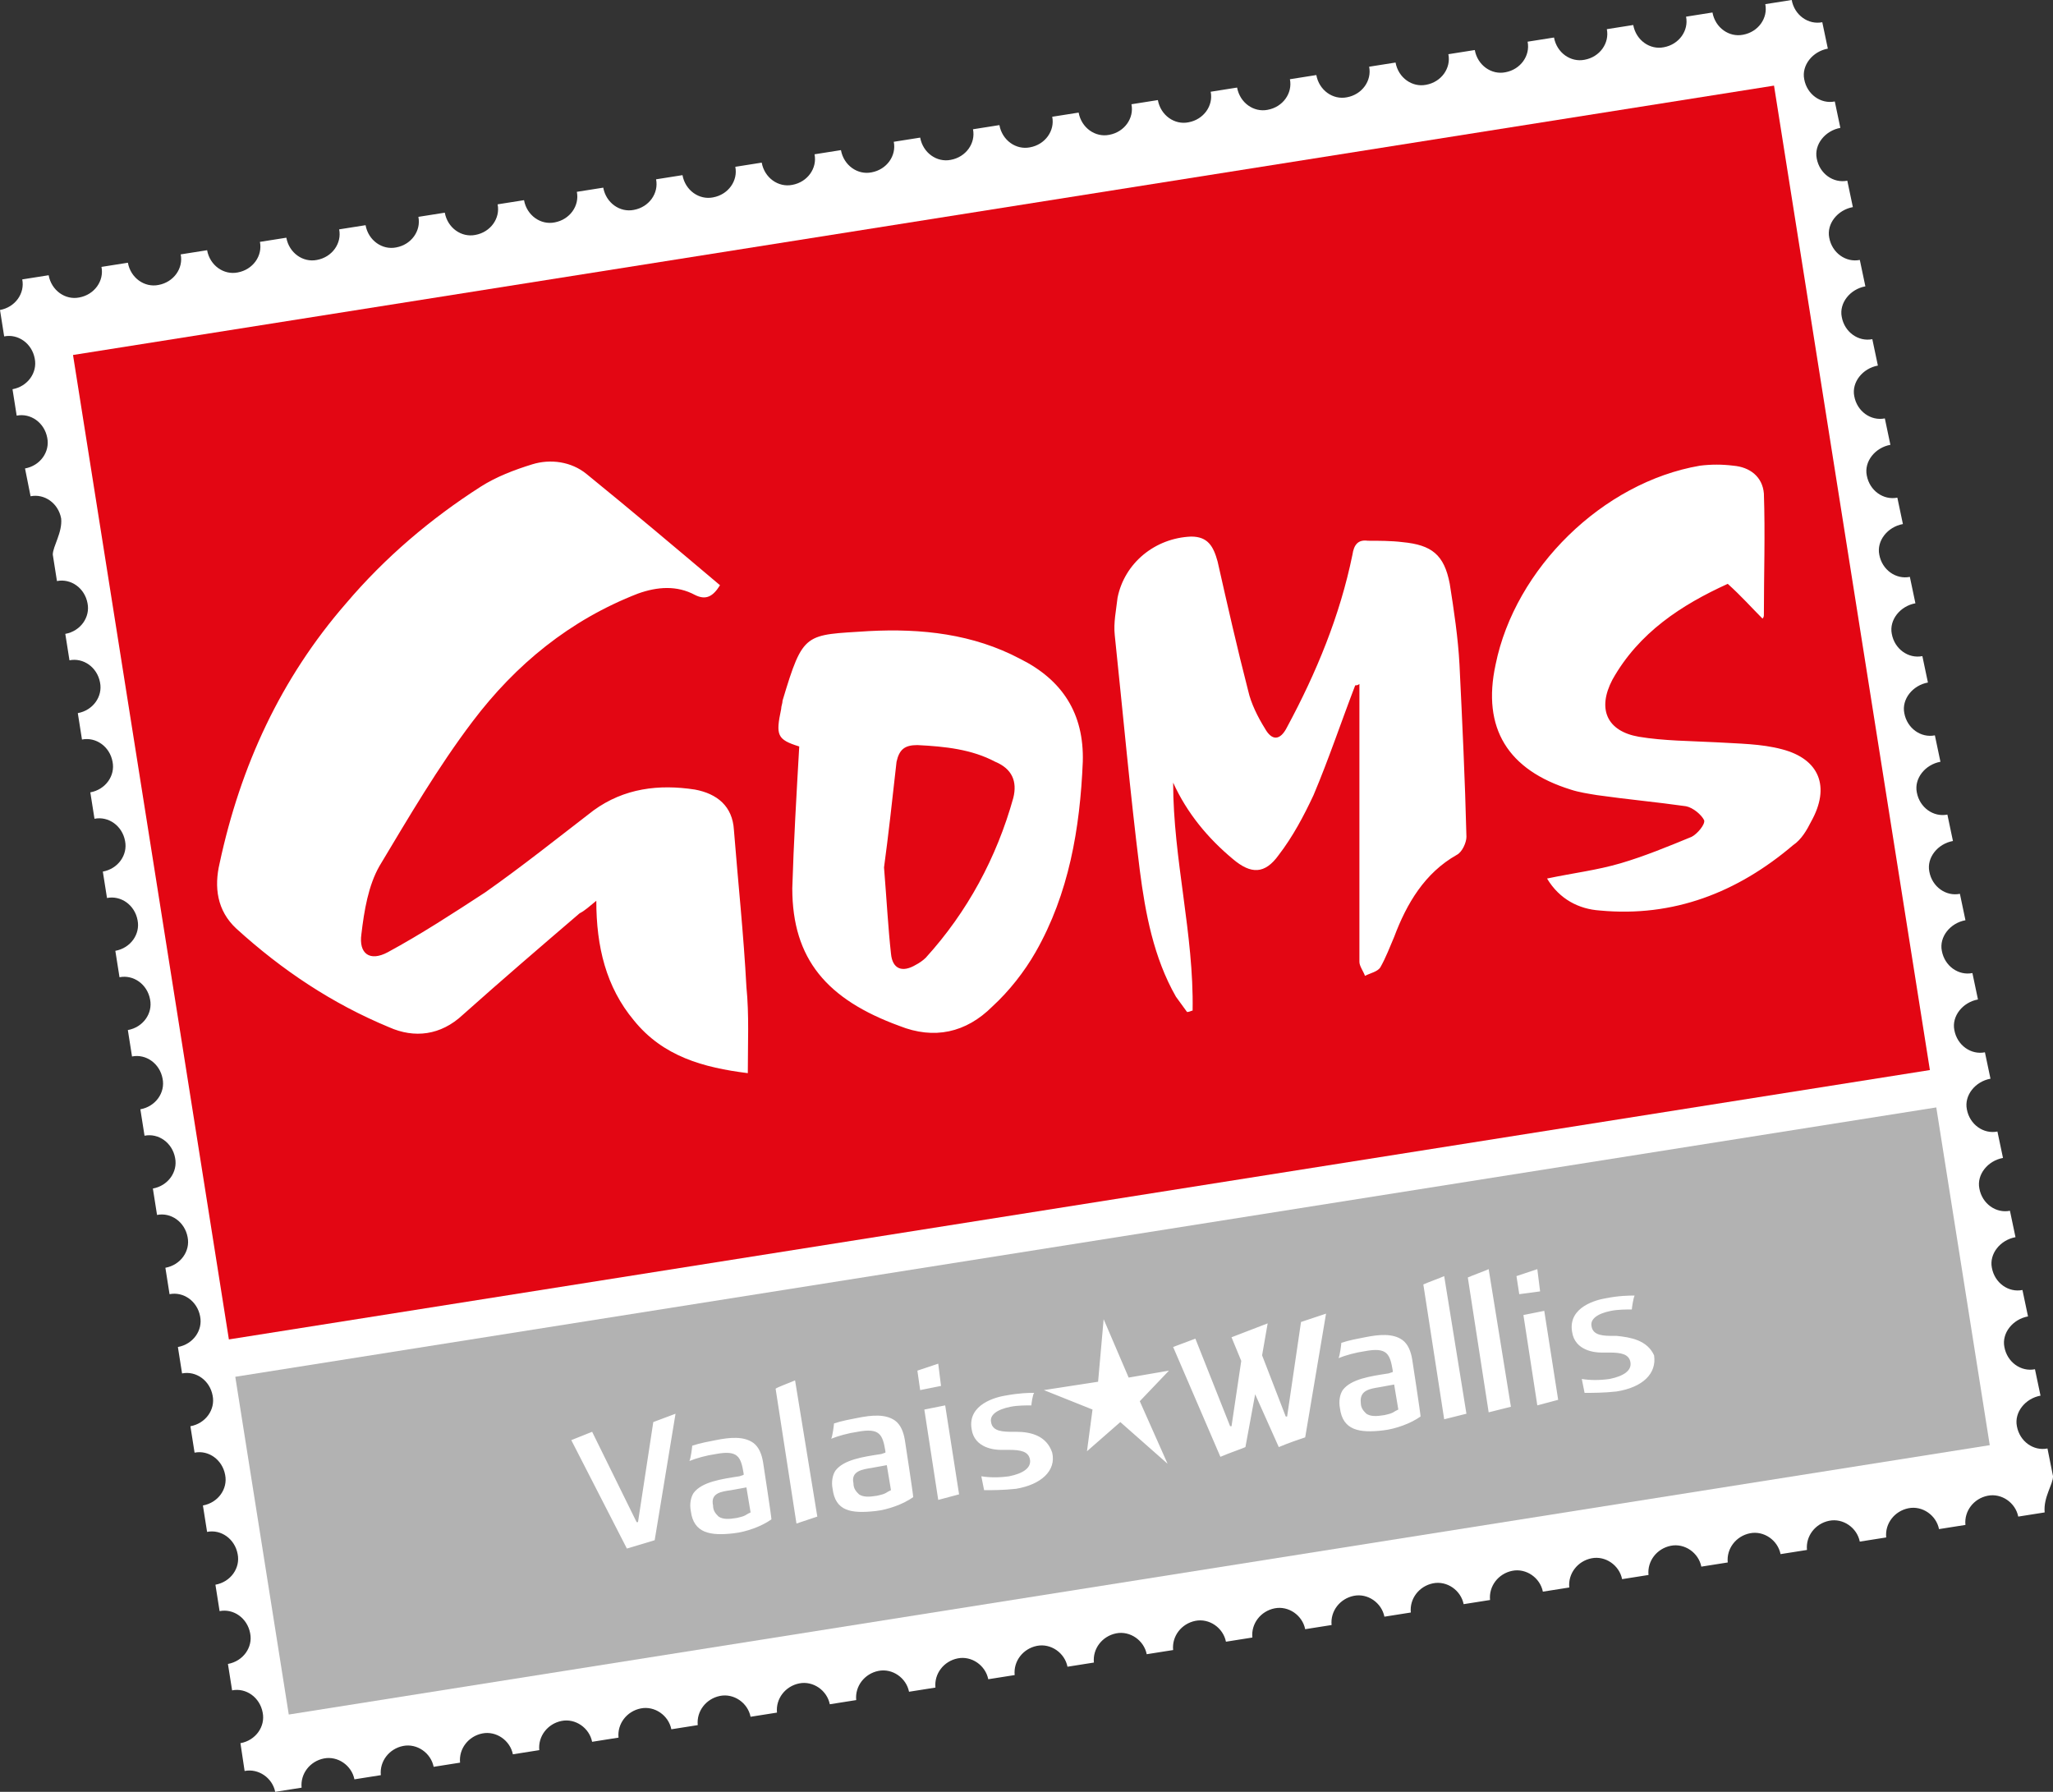
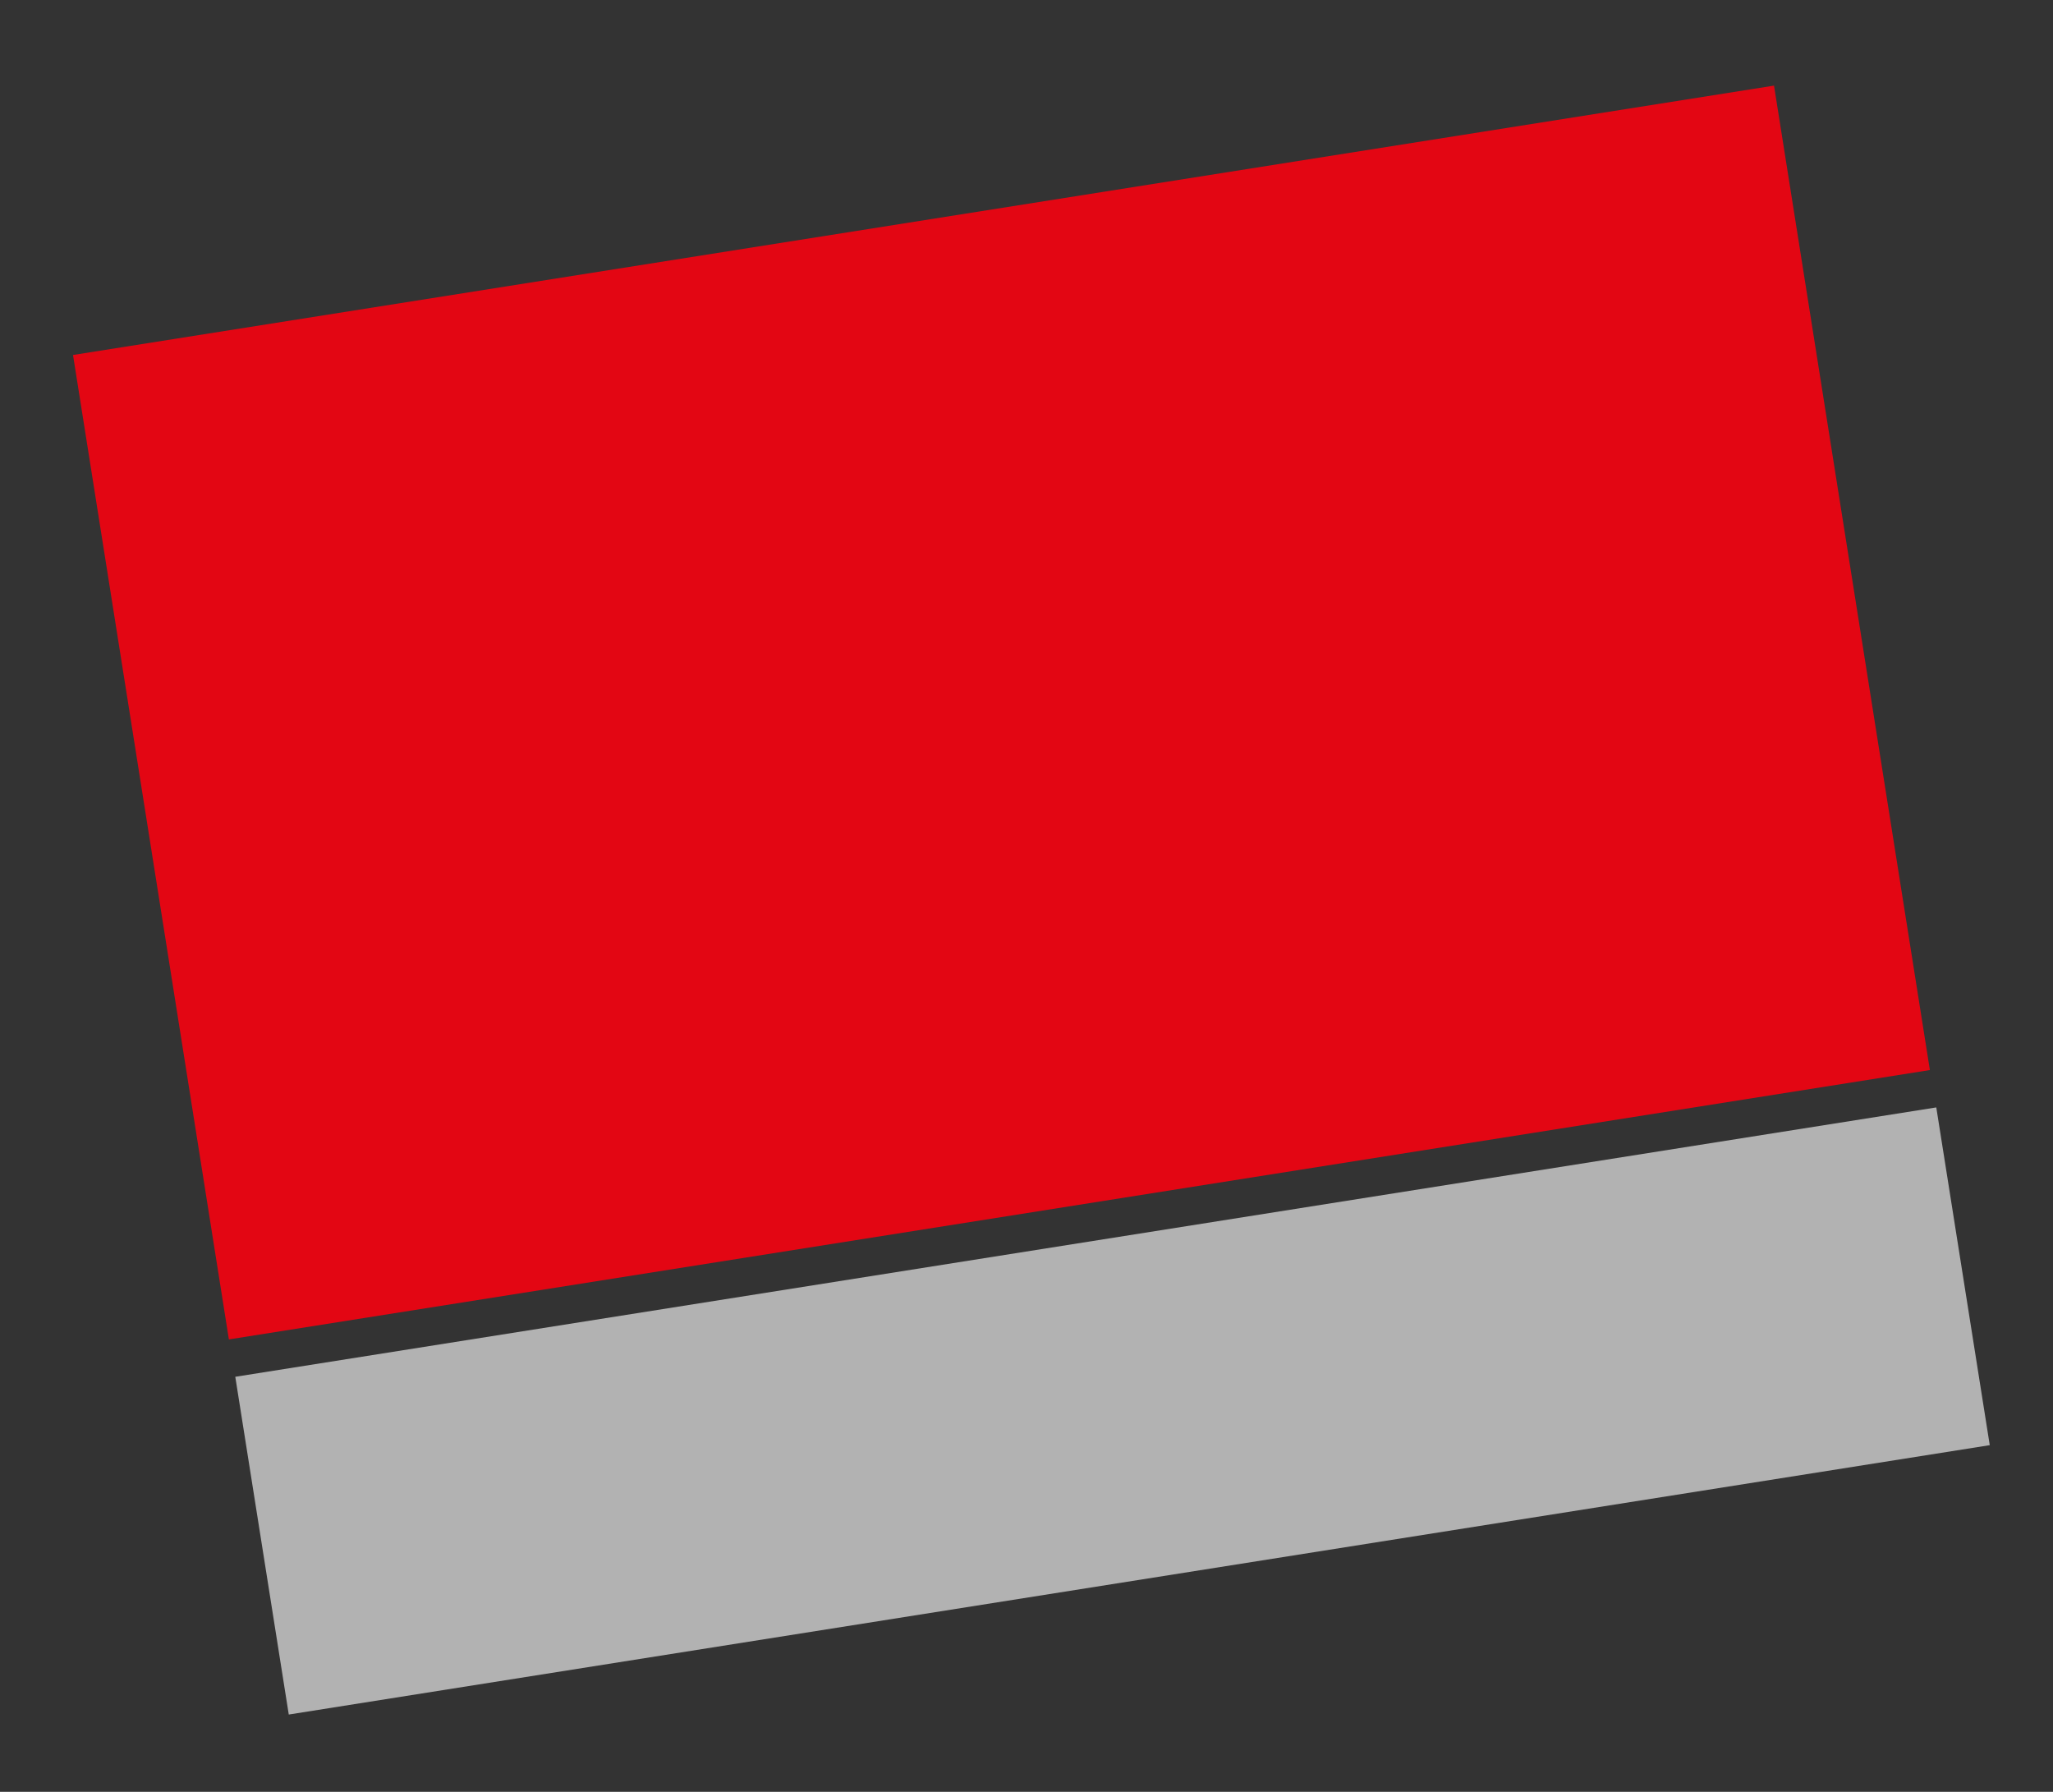
<svg xmlns="http://www.w3.org/2000/svg" class="pageheader__logo" version="1.1" id="Ebene_1" x="0px" y="0px" viewBox="0 0 147.7 128.9" style="enable-background:new 0 0 147.7 128.9;" xml:space="preserve">
  <rect x="0" y="0" width="147.7" height="128.9" fill="#333333" stroke="none" />
  <g>
-     <path style="fill:#FFFFFF;" d="M147.1,108.8l-1.9,0.3c-0.2-1-1.2-1.7-2.2-1.5s-1.7,1.1-1.6,2.1   l-1.9,0.3c-0.2-1-1.2-1.7-2.2-1.5s-1.7,1.1-1.6,2.1l-1.9,0.3c-0.2-1-1.2-1.7-2.2-1.5   s-1.7,1.1-1.6,2.1l-1.9,0.3c-0.2-1-1.2-1.7-2.2-1.5s-1.7,1.1-1.6,2.1l-1.9,0.3   c-0.2-1-1.2-1.7-2.2-1.5s-1.7,1.1-1.6,2.1l-1.9,0.3c-0.2-1-1.2-1.7-2.2-1.5s-1.7,1.1-1.6,2.1   l-1.9,0.3c-0.2-1-1.2-1.7-2.2-1.5s-1.7,1.1-1.6,2.1l-1.9,0.3c-0.2-1-1.2-1.7-2.2-1.5   s-1.7,1.1-1.6,2.1l-1.9,0.3c-0.2-1-1.2-1.7-2.2-1.5s-1.7,1.1-1.6,2.1l-1.9,0.3   c-0.2-1-1.2-1.7-2.2-1.5s-1.7,1.1-1.6,2.1l-1.9,0.3c-0.2-1-1.2-1.7-2.2-1.5s-1.7,1.1-1.6,2.1   l-1.9,0.3c-0.2-1-1.2-1.7-2.2-1.5s-1.7,1.1-1.6,2.1l-1.9,0.3c-0.2-1-1.2-1.7-2.2-1.5   s-1.7,1.1-1.6,2.1l-1.9,0.3c-0.2-1-1.2-1.7-2.2-1.5s-1.7,1.1-1.6,2.1l-1.9,0.3   c-0.2-1-1.2-1.7-2.2-1.5c-1,0.2-1.7,1.1-1.6,2.1l-1.9,0.3c-0.2-1-1.2-1.7-2.2-1.5s-1.7,1.1-1.6,2.1l-1.9,0.3   c-0.2-1-1.2-1.7-2.2-1.5s-1.7,1.1-1.6,2.1l-1.9,0.3c-0.2-1-1.2-1.7-2.2-1.5s-1.7,1.1-1.6,2.1l-1.9,0.3   c-0.2-1-1.2-1.7-2.2-1.5s-1.7,1.1-1.6,2.1l-1.9,0.3c-0.2-1-1.2-1.7-2.2-1.5s-1.7,1.1-1.6,2.1l-1.9,0.3   c-0.2-1-1.2-1.7-2.2-1.5s-1.7,1.1-1.6,2.1l-1.9,0.3c-0.2-1-1.2-1.7-2.2-1.5s-1.7,1.1-1.6,2.1l-1.9,0.3   c-0.2-1-1.2-1.7-2.2-1.5l-0.3-2c1.1-0.2,1.8-1.2,1.6-2.2c-0.2-1.1-1.2-1.8-2.2-1.6l-0.3-1.9c1.1-0.2,1.8-1.2,1.6-2.2   c-0.2-1.1-1.2-1.8-2.2-1.6l-0.3-1.9c1.1-0.2,1.8-1.2,1.6-2.2c-0.2-1.1-1.2-1.8-2.2-1.6l-0.3-1.9   c1.1-0.2,1.8-1.2,1.6-2.2c-0.2-1.1-1.2-1.8-2.2-1.6l-0.3-1.9c1.1-0.2,1.8-1.2,1.6-2.2   c-0.2-1.1-1.2-1.8-2.2-1.6l-0.3-1.9c1.1-0.2,1.8-1.2,1.6-2.2c-0.2-1.1-1.2-1.8-2.2-1.6l-0.3-1.9   c1.1-0.2,1.8-1.2,1.6-2.2c-0.2-1.1-1.2-1.8-2.2-1.6l-0.3-1.9c1.1-0.2,1.8-1.2,1.6-2.2c-0.2-1.1-1.2-1.8-2.2-1.6   l-0.3-1.9c1.1-0.2,1.8-1.2,1.6-2.2c-0.2-1.1-1.2-1.8-2.2-1.6l-0.3-1.9c1.1-0.2,1.8-1.2,1.6-2.2c-0.2-1.1-1.2-1.8-2.2-1.6l-0.3-1.9   c1.1-0.2,1.8-1.2,1.6-2.2c-0.2-1.1-1.2-1.8-2.2-1.6l-0.3-1.9c1.1-0.2,1.8-1.2,1.6-2.2c-0.2-1.1-1.2-1.8-2.2-1.6l-0.3-1.9   c1.1-0.2,1.8-1.2,1.6-2.2c-0.2-1.1-1.2-1.8-2.2-1.6l-0.3-1.9c1.1-0.2,1.8-1.2,1.6-2.2c-0.2-1.1-1.2-1.8-2.2-1.6l-0.3-1.9   c1.1-0.2,1.8-1.2,1.6-2.2c-0.2-1.1-1.2-1.8-2.2-1.6l-0.3-1.9C3.8,39.3,4.5,38.3,4.4,37.3c-0.2-1.1-1.2-1.8-2.2-1.6   l-0.4-2c1.1-0.2,1.8-1.2,1.6-2.2c-0.2-1.1-1.2-1.8-2.2-1.6l-0.3-1.9c1.1-0.2,1.8-1.2,1.6-2.2c-0.2-1.1-1.2-1.8-2.2-1.6L0,22.3   c1.1-0.2,1.8-1.2,1.6-2.2l1.9-0.3c0.2,1.1,1.2,1.8,2.2,1.6c1.1-0.2,1.8-1.2,1.6-2.2l1.9-0.3c0.2,1.1,1.2,1.8,2.2,1.6   c1.1-0.2,1.8-1.2,1.6-2.2l1.9-0.3c0.2,1.1,1.2,1.8,2.2,1.6c1.1-0.2,1.8-1.2,1.6-2.2l1.9-0.3c0.2,1.1,1.2,1.8,2.2,1.6   c1.1-0.2,1.8-1.2,1.6-2.2l1.9-0.3c0.2,1.1,1.2,1.8,2.2,1.6c1.1-0.2,1.8-1.2,1.6-2.2l1.9-0.3c0.2,1.1,1.2,1.8,2.2,1.6   c1.1-0.2,1.8-1.2,1.6-2.2l1.9-0.3c0.2,1.1,1.2,1.8,2.2,1.6c1.1-0.2,1.8-1.2,1.6-2.2l1.9-0.3c0.2,1.1,1.2,1.8,2.2,1.6   c1.1-0.2,1.8-1.2,1.6-2.2l1.9-0.3c0.2,1.1,1.2,1.8,2.2,1.6c1.1-0.2,1.8-1.2,1.6-2.2l1.9-0.3c0.2,1.1,1.2,1.8,2.2,1.6   c1.1-0.2,1.8-1.2,1.6-2.2l1.9-0.3c0.2,1.1,1.2,1.8,2.2,1.6c1.1-0.2,1.8-1.2,1.6-2.2l1.9-0.3c0.2,1.1,1.2,1.8,2.2,1.6   c1.1-0.2,1.8-1.2,1.6-2.2l1.9-0.3c0.2,1.1,1.2,1.8,2.2,1.6c1.1-0.2,1.8-1.2,1.6-2.2l1.9-0.3   c0.2,1.1,1.2,1.8,2.2,1.6c1.1-0.2,1.8-1.2,1.6-2.2l1.9-0.3c0.2,1.1,1.2,1.8,2.2,1.6c1.1-0.2,1.8-1.2,1.6-2.2   l1.9-0.3c0.2,1.1,1.2,1.8,2.2,1.6c1.1-0.2,1.8-1.2,1.6-2.2l1.9-0.3c0.2,1.1,1.2,1.8,2.2,1.6   c1.1-0.2,1.8-1.2,1.6-2.2l1.9-0.3c0.2,1.1,1.2,1.8,2.2,1.6c1.1-0.2,1.8-1.2,1.6-2.2l1.9-0.3   c0.2,1.1,1.2,1.8,2.2,1.6c1.1-0.2,1.8-1.2,1.6-2.2l1.9-0.3c0.2,1.1,1.2,1.8,2.2,1.6c1.1-0.2,1.8-1.2,1.6-2.2   l1.9-0.3c0.2,1.1,1.2,1.8,2.2,1.6c1.1-0.2,1.8-1.2,1.6-2.2l1.9-0.3c0.2,1.1,1.2,1.8,2.2,1.6   c1.1-0.2,1.8-1.2,1.6-2.2l1.9-0.3c0.2,1.1,1.2,1.8,2.2,1.6l0.4,1.9c-1.1,0.2-1.9,1.2-1.7,2.2   c0.2,1.1,1.2,1.8,2.2,1.6l0.4,1.9c-1.1,0.2-1.9,1.2-1.7,2.2c0.2,1.1,1.2,1.8,2.2,1.6l0.4,1.9   c-1.1,0.2-1.9,1.2-1.7,2.2c0.2,1.1,1.2,1.8,2.2,1.6l0.4,1.9c-1.1,0.2-1.9,1.2-1.7,2.2c0.2,1.1,1.2,1.8,2.2,1.6   l0.4,1.9c-1.1,0.2-1.9,1.2-1.7,2.2c0.2,1.1,1.2,1.8,2.2,1.6l0.4,1.9c-1.1,0.2-1.9,1.2-1.7,2.2   c0.2,1.1,1.2,1.8,2.2,1.6l0.4,1.9c-1.1,0.2-1.9,1.2-1.7,2.2c0.2,1.1,1.2,1.8,2.2,1.6l0.4,1.9   c-1.1,0.2-1.9,1.2-1.7,2.2c0.2,1.1,1.2,1.8,2.2,1.6l0.4,1.9c-1.1,0.2-1.9,1.2-1.7,2.2c0.2,1.1,1.2,1.8,2.2,1.6   l0.4,1.9c-1.1,0.2-1.9,1.2-1.7,2.2c0.2,1.1,1.2,1.8,2.2,1.6l0.4,1.9c-1.1,0.2-1.9,1.2-1.7,2.2   c0.2,1.1,1.2,1.8,2.2,1.6l0.4,1.9c-1.1,0.2-1.9,1.2-1.7,2.2c0.2,1.1,1.2,1.8,2.2,1.6l0.4,1.9   c-1.1,0.2-1.9,1.2-1.7,2.2c0.2,1.1,1.2,1.8,2.2,1.6l0.4,1.9c-1.1,0.2-1.9,1.2-1.7,2.2c0.2,1.1,1.2,1.8,2.2,1.6   l0.4,1.9c-1.1,0.2-1.9,1.2-1.7,2.2c0.2,1.1,1.2,1.8,2.2,1.6l0.4,1.9c-1.1,0.2-1.9,1.2-1.7,2.2   c0.2,1.1,1.2,1.8,2.2,1.6l0.4,1.9c-1.1,0.2-1.9,1.2-1.7,2.2c0.2,1.1,1.2,1.8,2.2,1.6   l0.4,1.9c-1.1,0.2-1.9,1.2-1.7,2.2c0.2,1.1,1.2,1.8,2.2,1.6l0.4,2   C147.7,106.8,147,107.7,147.1,108.8" />
    <path style="fill:#B2B2B2;" d="M16.927,99.043l122.376-19.378l3.847,24.297L20.775,123.34L16.927,99.043z" />
-     <path style="fill:#E30613;" d="M5.253,25.537L127.629,6.159l11.214,70.818L16.467,96.355L5.253,25.537z" />
-     <path style="fill:#FFFFFF;" d="M73.1,103h-0.2c-0.7,0-1.5,0-1.6-0.7c-0.1-0.5,0.4-0.9,1.4-1.1   c0.5-0.1,1.1-0.1,1.5-0.1c0-0.1,0.1-0.8,0.2-0.9l0,0c-0.4,0-1,0-2.1,0.2   c-0.6,0.1-2.7,0.6-2.4,2.4c0.2,1.4,1.7,1.5,2.1,1.5h0.1h0.5c0.8,0,1.4,0.1,1.5,0.7   c0.1,0.6-0.5,1-1.5,1.2c-0.7,0.1-1.4,0.1-2,0l0.2,1c0.6,0,1.4,0,2.3-0.1   C74.9,106.8,76,105.8,75.7,104.5C75.3,103.3,74.2,103,73.1,103 M69,107.5l-1-6.4l-1.5,0.3l1,6.5   L69,107.5z M67.5,98.1l-1.5,0.5l0.2,1.4l1.5-0.3L67.5,98.1z M63,108.7c0.9-0.1,2-0.5,2.7-1   c0-0.2-0.6-4.1-0.6-4.1c-0.1-0.6-0.3-1.1-0.7-1.4c-0.7-0.5-1.7-0.4-2.7-0.2l0,0   c-0.5,0.1-1.1,0.2-1.7,0.4c0,0.1-0.1,0.9-0.2,1.1c0.5-0.2,1.2-0.4,1.9-0.5c1.6-0.3,1.8,0.2,2,1.4   v0.1l-0.3,0.1c-1.3,0.2-2.7,0.4-3.3,1.2c-0.2,0.3-0.3,0.8-0.2,1.3C60.1,108.7,61.2,108.9,63,108.7    M62.7,105.6l1.1-0.2l0.3,1.8l-0.2,0.1c-0.3,0.2-0.4,0.2-0.8,0.3c-0.6,0.1-1,0.1-1.3-0.1   c-0.2-0.2-0.4-0.4-0.4-0.8C61.2,105.8,62.1,105.7,62.7,105.6 M58.8,109.1l-1.6-9.8   c-0.2,0.1-1.3,0.5-1.4,0.6l1.5,9.7L58.8,109.1z M47.1,110.8l1.5-9.1L47,102.3l-1.1,7.2h-0.1l-3.2-6.5   l-1.5,0.6l4,7.8L47.1,110.8z M52.8,110.3c0.9-0.1,2-0.5,2.7-1c0-0.2-0.6-4.1-0.6-4.1   c-0.1-0.6-0.3-1.1-0.7-1.4c-0.7-0.5-1.7-0.4-2.7-0.2l0,0c-0.5,0.1-1.1,0.2-1.7,0.4   c0,0.1-0.1,0.9-0.2,1.1c0.5-0.2,1.2-0.4,1.9-0.5c1.6-0.3,1.8,0.2,2,1.4v0.1l-0.3,0.1   c-1.3,0.2-2.7,0.4-3.3,1.2c-0.2,0.3-0.3,0.8-0.2,1.3C49.9,110.3,51.1,110.5,52.8,110.3 M52.6,107.2l1.1-0.2   l0.3,1.8l-0.2,0.1c-0.3,0.2-0.4,0.2-0.8,0.3c-0.6,0.1-1,0.1-1.3-0.1c-0.2-0.2-0.4-0.4-0.4-0.8   C51.1,107.4,51.9,107.3,52.6,107.2 M99.5,102.9c0.9-0.1,2-0.5,2.7-1   c0-0.2-0.6-4.1-0.6-4.1c-0.1-0.6-0.3-1.1-0.7-1.4c-0.7-0.5-1.7-0.4-2.7-0.2l0,0   c-0.5,0.1-1.1,0.2-1.7,0.4c0,0.1-0.1,0.9-0.2,1.1c0.5-0.2,1.2-0.4,1.9-0.5   c1.6-0.3,1.8,0.2,2,1.4v0.1l-0.3,0.1c-1.3,0.2-2.7,0.4-3.3,1.2c-0.2,0.3-0.3,0.8-0.2,1.3   C96.6,102.9,97.8,103.1,99.5,102.9 M99.2,99.8l1.1-0.2l0.3,1.8l-0.2,0.1c-0.3,0.2-0.4,0.2-0.8,0.3   c-0.6,0.1-1,0.1-1.3-0.1c-0.2-0.2-0.4-0.4-0.4-0.8C97.8,100,98.6,99.9,99.2,99.8    M105.5,101.7l-1.6-9.9c-0.2,0.1-1.3,0.5-1.5,0.6l1.5,9.7L105.5,101.7z M108.7,101.2l-1.6-9.9   c-0.2,0.1-1.3,0.5-1.5,0.6l1.5,9.7L108.7,101.2z M112.1,100.7l-1-6.4l-1.5,0.3l1,6.5L112.1,100.7z    M110.6,91.3l-1.5,0.5l0.2,1.3l1.5-0.2L110.6,91.3z M116.3,96.1h-0.2c-0.7,0-1.5,0-1.6-0.7   c-0.1-0.5,0.4-0.9,1.4-1.1c0.5-0.1,1.1-0.1,1.5-0.1c0-0.1,0.1-0.8,0.2-1l0,0   c-0.4,0-1.1,0-2.1,0.2c-0.6,0.1-2.7,0.6-2.4,2.4c0.2,1.4,1.7,1.5,2.1,1.5H115.3h0.5   c0.8,0,1.4,0.1,1.5,0.7c0.1,0.6-0.5,1-1.5,1.2c-0.7,0.1-1.4,0.1-2,0l0.2,1   c0.6,0,1.4,0,2.3-0.1C118.2,99.8,119.2,98.8,119,97.5C118.5,96.4,117.3,96.2,116.3,96.1    M93.6,95.1l-1,6.8H92.5l-1.7-4.4l0.4-2.3l-2.6,1l0.7,1.7l-0.7,4.7h-0.1l-2.5-6.3l-1.6,0.6   l3.4,7.9c0.7-0.3,1.6-0.6,1.8-0.7l0.7-3.8l1.7,3.8c0.7-0.3,1.6-0.6,1.9-0.7l1.5-8.9   L93.6,95.1z M81.2,99.1l2.9-0.5l-2.1,2.2l2,4.5l-3.4-3L78.2,104.4l0.4-3l-3.5-1.4L79,99.4   l0.4-4.5L81.2,99.1z M53.8,77.2c-3.2-0.4-6.1-1.2-8.2-3.8c-2-2.4-2.7-5.3-2.7-8.6c-0.5,0.4-0.8,0.7-1.2,0.9   c-2.8,2.4-5.6,4.8-8.4,7.3c-1.6,1.5-3.5,1.7-5.3,0.9c-4.1-1.7-7.7-4.1-11-7.1c-1.4-1.3-1.6-3-1.2-4.7c1.5-7,4.4-13.3,9.1-18.7   c2.8-3.3,6.1-6.1,9.7-8.4c1.1-0.7,2.4-1.2,3.7-1.6c1.3-0.4,2.8-0.2,3.9,0.7c3.2,2.6,6.4,5.3,9.6,8c-0.5,0.8-1,1.1-1.8,0.7   c-1.3-0.7-2.7-0.6-4.1-0.1c-4.9,1.9-8.8,5.1-11.9,9.2c-2.5,3.3-4.6,6.9-6.7,10.4c-0.8,1.4-1.1,3.2-1.3,4.9c-0.2,1.4,0.6,2,1.9,1.3   c2.4-1.3,4.7-2.8,7-4.3c2.7-1.9,5.2-3.9,7.8-5.9c2.2-1.6,4.7-1.9,7.3-1.5c1.6,0.3,2.7,1.2,2.8,2.9c0.3,3.8,0.7,7.5,0.9,11.3   C53.9,73,53.8,75,53.8,77.2z M97.5,49.3c-1,2.6-1.9,5.3-3,7.9c-0.7,1.5-1.5,3-2.5,4.3   c-1,1.4-2,1.4-3.3,0.3c-1.8-1.5-3.3-3.3-4.3-5.5c0,5.5,1.5,10.9,1.4,16.4c-0.1,0-0.2,0.1-0.4,0.1   c-0.3-0.4-0.5-0.7-0.8-1.1c-1.6-2.8-2.2-6-2.6-9.1c-0.7-5.6-1.2-11.2-1.8-16.9c-0.1-0.9,0.1-1.8,0.2-2.7   c0.5-2.5,2.7-4.3,5.3-4.4c1.2,0,1.6,0.7,1.9,1.8c0.7,3.1,1.4,6.2,2.2,9.3c0.2,0.9,0.7,1.9,1.2,2.7   c0.5,0.9,1.1,0.9,1.6-0.1c2.1-3.9,3.8-8,4.7-12.4c0.1-0.7,0.4-1.1,1.1-1c0.8,0,1.7,0,2.5,0.1   c2.1,0.2,3,0.9,3.4,3c0.3,1.9,0.6,3.9,0.7,5.8c0.2,4.1,0.4,8.3,0.5,12.4c0,0.4-0.3,1.1-0.7,1.3   c-2.3,1.3-3.6,3.5-4.5,5.9c-0.3,0.7-0.6,1.5-1,2.2c-0.2,0.3-0.7,0.4-1.1,0.6c-0.1-0.3-0.4-0.7-0.4-1   c0-6.7,0-13.3,0-20C97.7,49.3,97.6,49.3,97.5,49.3z M57.5,53.7c-1.6-0.5-1.7-0.8-1.3-2.7   c0-0.2,0.1-0.4,0.1-0.6c1.5-5,1.6-4.7,6.2-5c3.8-0.2,7.5,0.2,10.9,2c3,1.5,4.6,3.9,4.5,7.4c-0.2,4.8-1,9.5-3.4,13.7   c-0.8,1.4-1.9,2.8-3.1,3.9c-1.9,1.9-4.2,2.4-6.7,1.4c-5.2-1.9-7.7-4.8-7.7-9.9   C57.1,60.6,57.3,57.2,57.5,53.7z M63.6,62.4c0.2,2.5,0.3,4.4,0.5,6.2c0.1,1.1,0.8,1.4,1.8,0.8   c0.2-0.1,0.5-0.3,0.7-0.5c3-3.3,5.1-7.2,6.3-11.5c0.3-1.2-0.1-2.1-1.3-2.6c-1.7-0.9-3.6-1.1-5.6-1.2   c-0.9,0-1.3,0.3-1.5,1.2C64.2,57.5,63.9,60.2,63.6,62.4z M126.8,44.5c-0.8-0.8-1.5-1.6-2.5-2.5   c-3.3,1.5-6.4,3.5-8.3,6.9c-1.1,2.1-0.4,3.7,1.9,4.1c1.8,0.3,3.7,0.3,5.6,0.4c1.6,0.1,3.2,0.1,4.7,0.5   c2.7,0.7,3.5,2.7,2.1,5.2c-0.3,0.6-0.7,1.3-1.3,1.7c-4,3.4-8.6,5.2-13.9,4.7c-1.5-0.1-2.9-0.8-3.8-2.3   c1.9-0.4,3.6-0.6,5.3-1.1s3.4-1.2,5.1-1.9c0.4-0.2,1-0.9,0.9-1.2c-0.2-0.4-0.8-0.9-1.3-1   c-2.1-0.3-4.3-0.5-6.4-0.8c-0.6-0.1-1.3-0.2-1.9-0.4c-4.5-1.4-6.4-4.4-5.4-9   c1.4-6.9,7.7-13.1,14.7-14.3c0.8-0.1,1.6-0.1,2.4,0c1.2,0.1,2.1,0.8,2.2,2c0.1,2.9,0,5.8,0,8.7   C126.9,44.3,126.9,44.4,126.8,44.5z" />
+     <path style="fill:#E30613;" d="M5.253,25.537L127.629,6.159l11.214,70.818L16.467,96.355L5.253,25.537" />
  </g>
</svg>